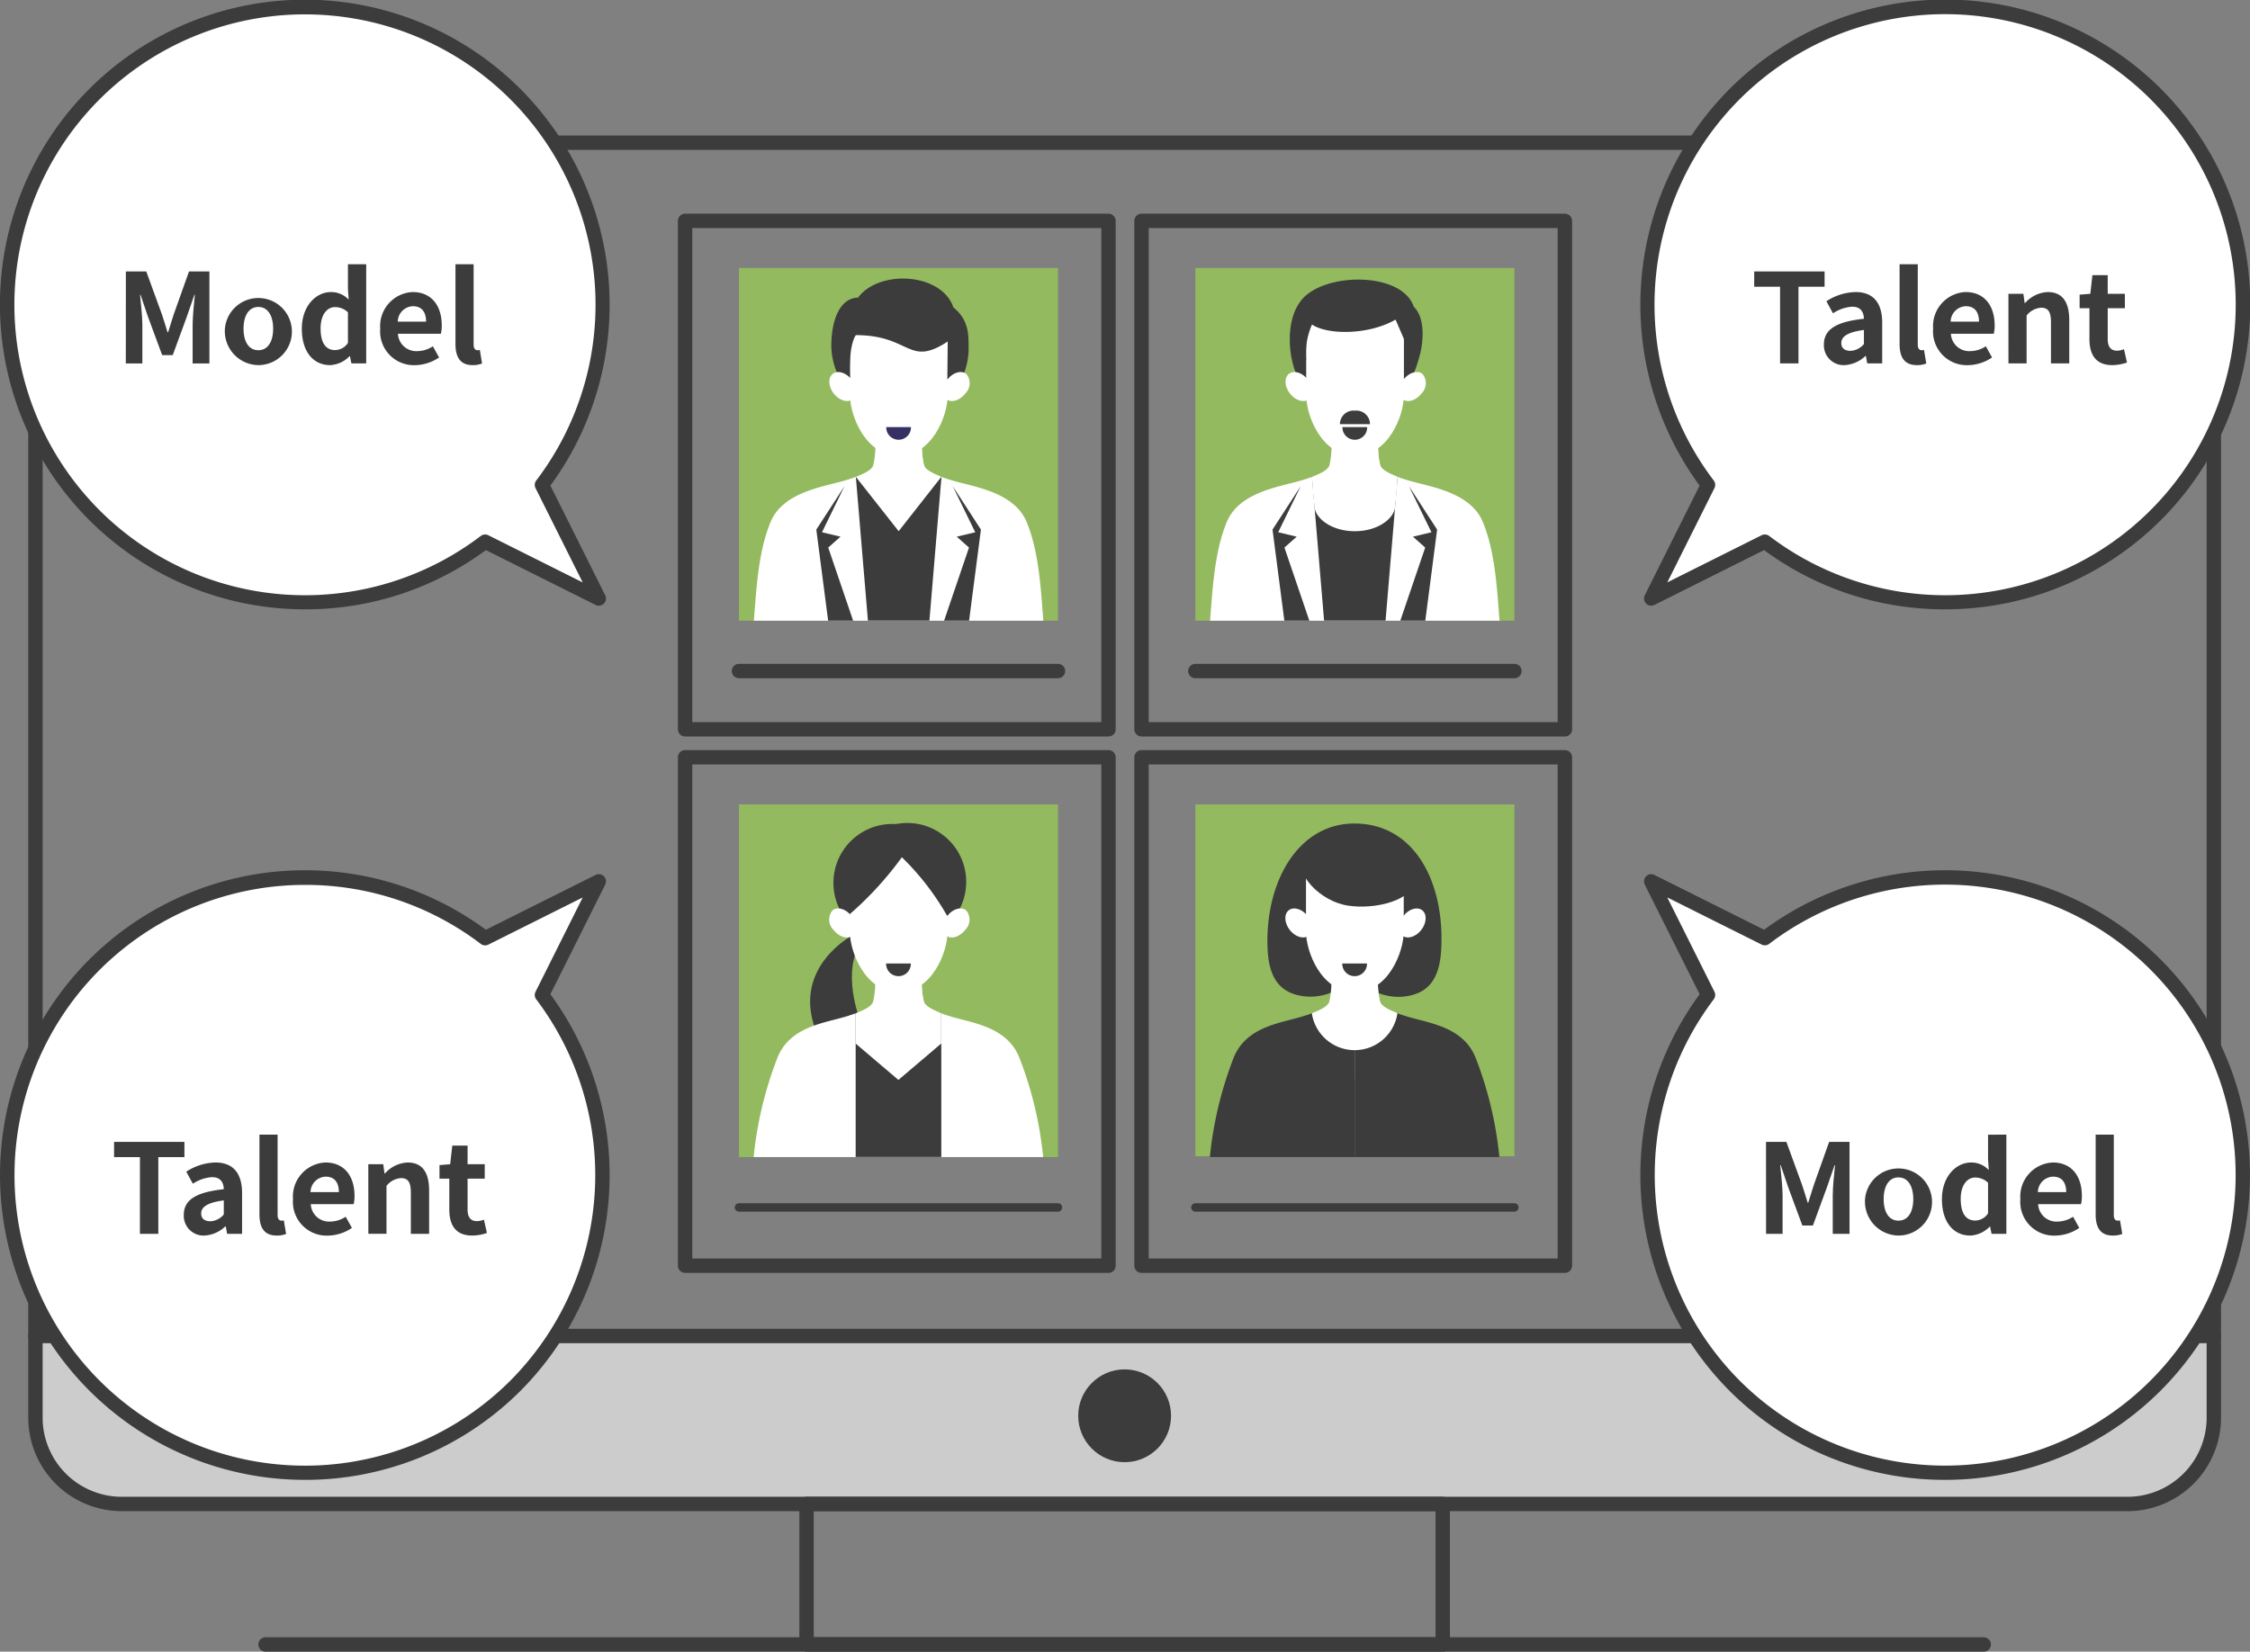
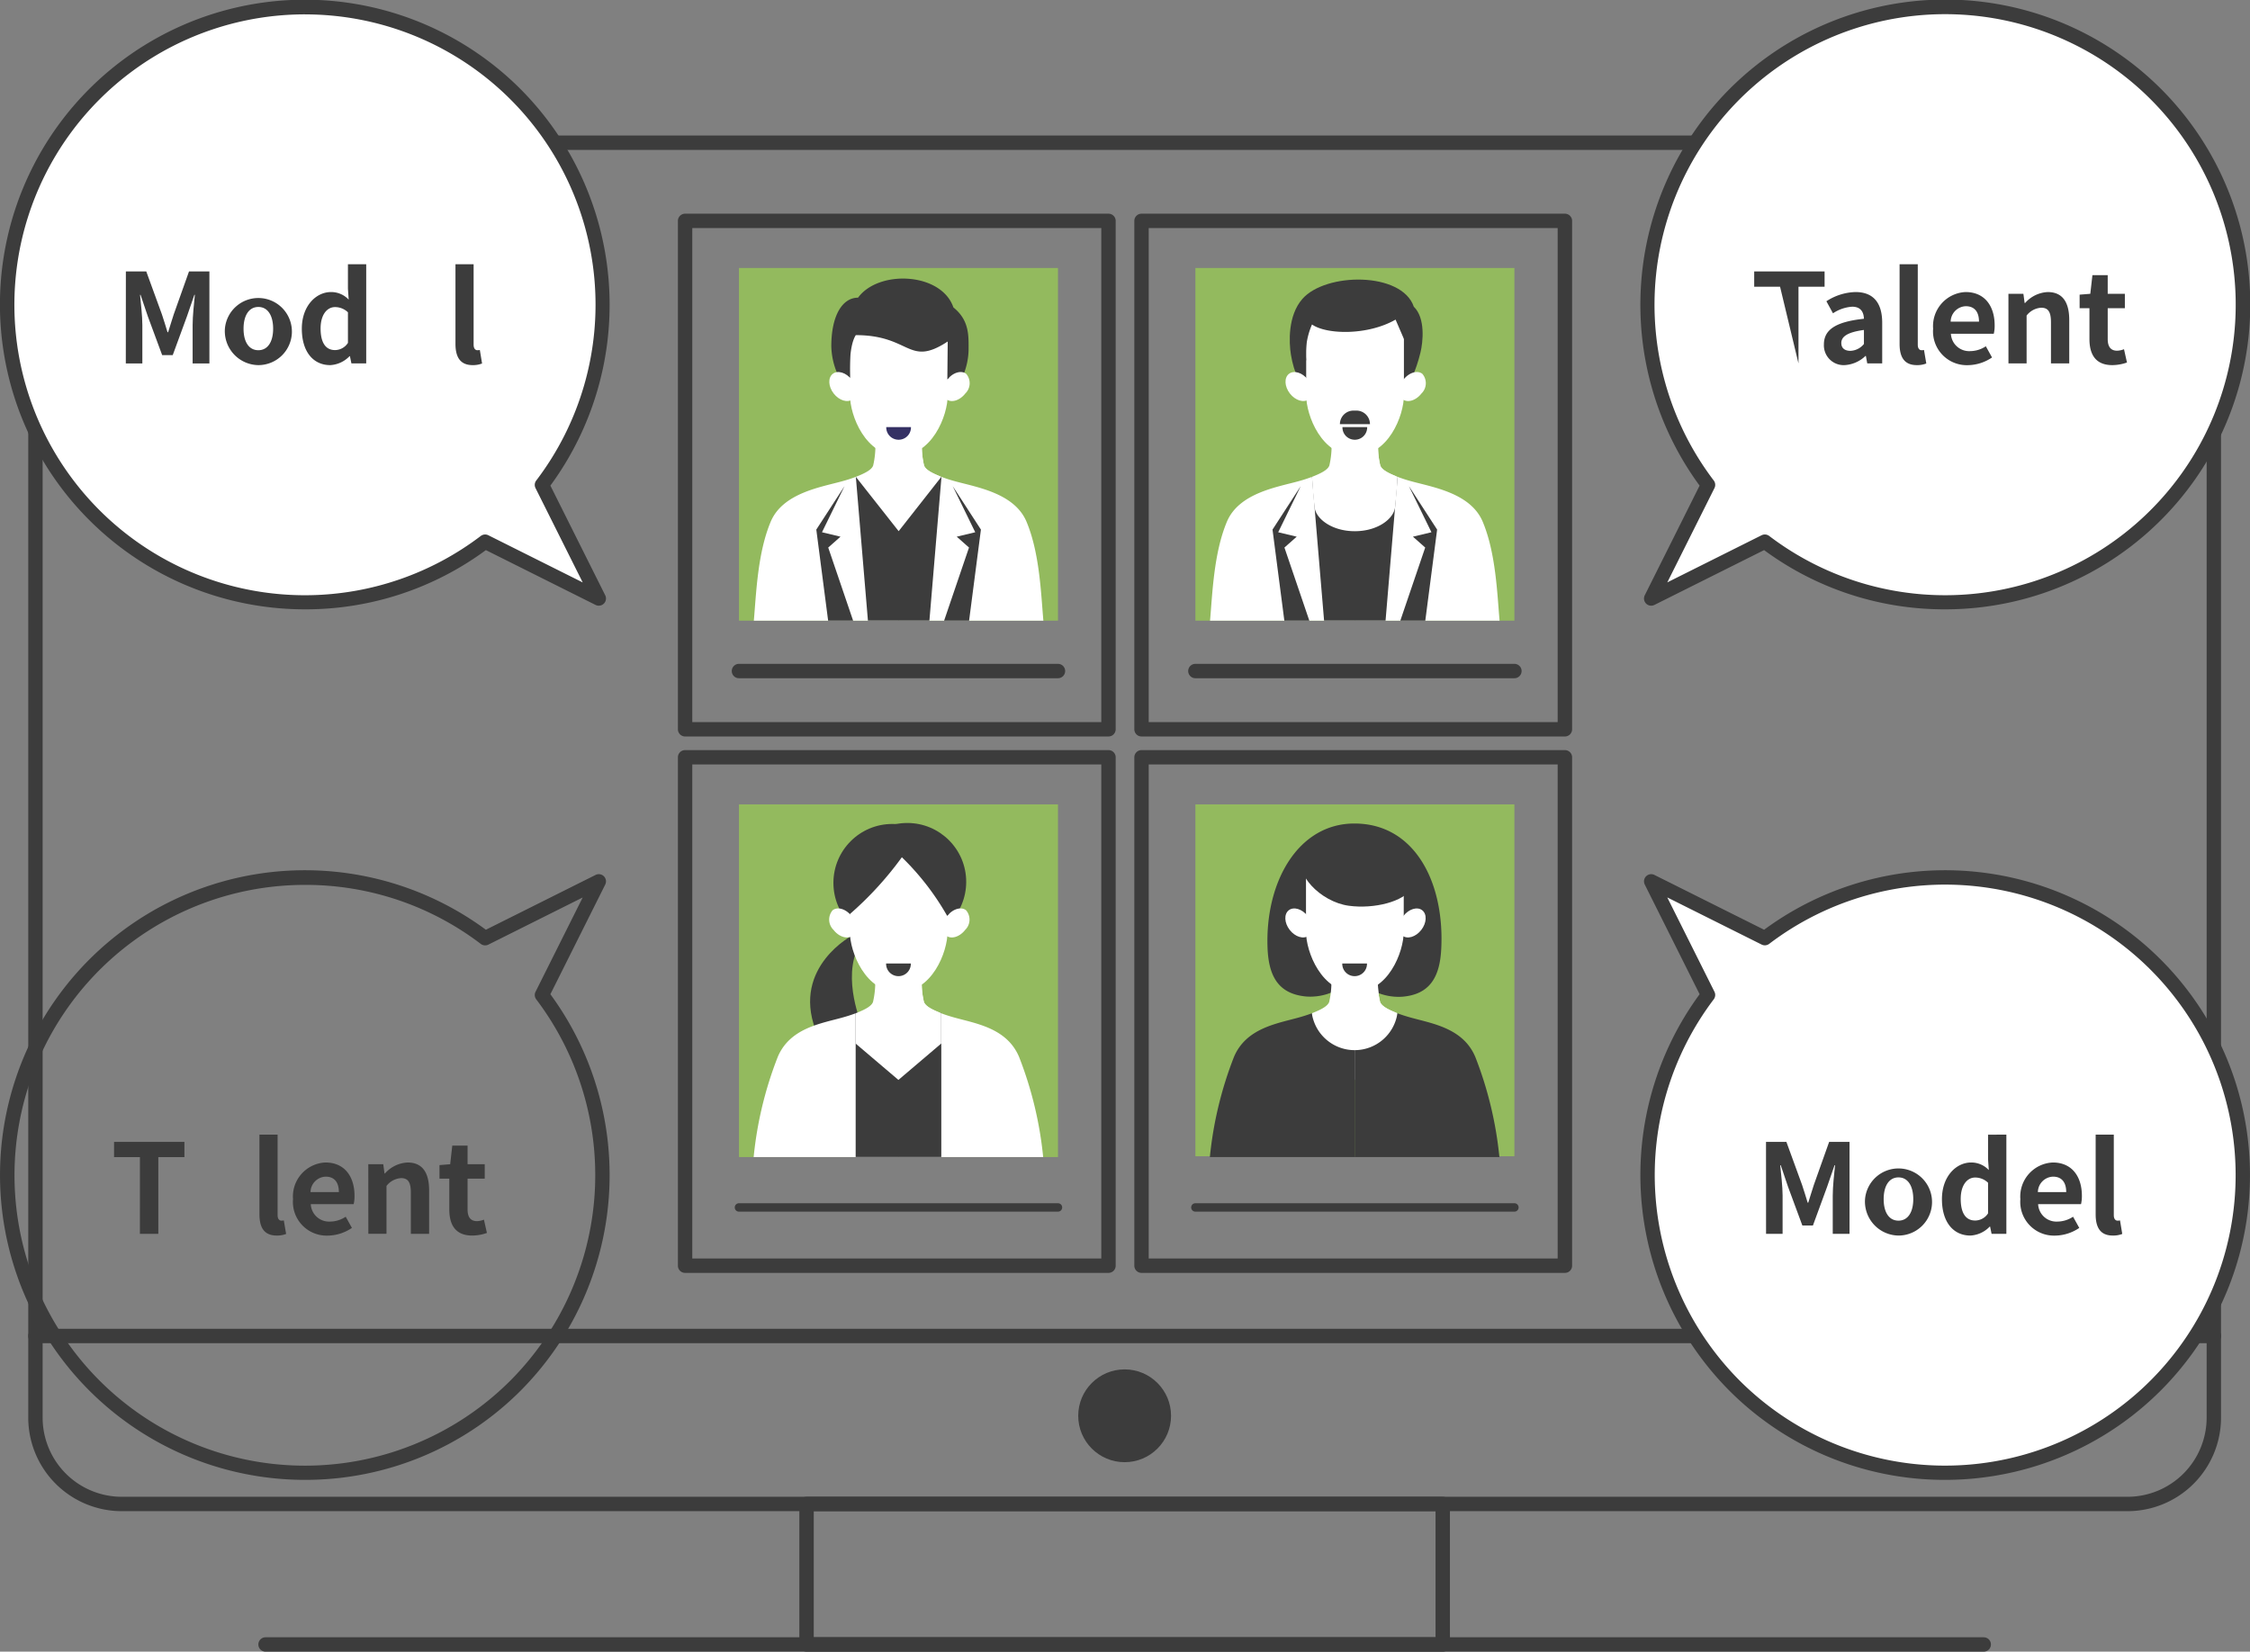
<svg xmlns="http://www.w3.org/2000/svg" width="195.564" height="143.592" viewBox="0 0 195.564 143.592">
  <rect x="0" y="0" width="195.564" height="143.592" fill="#808080" stroke="none" />
  <g id="グループ_759" data-name="グループ 759" transform="translate(-442.712 -3392.113)">
    <g id="グループ_742" data-name="グループ 742">
-       <path id="パス_2247" data-name="パス 2247" d="M445.793,3508.261v7.1a7.522,7.522,0,0,0,7.5,7.5H627.632a7.522,7.522,0,0,0,7.5-7.5v-7.1Z" fill="#ccc" />
-     </g>
+       </g>
    <path id="パス_2248" data-name="パス 2248" d="M627.632,3523.491H453.293a8.134,8.134,0,0,1-8.125-8.125V3412.021a8.134,8.134,0,0,1,8.125-8.125H627.632a8.134,8.134,0,0,1,8.125,8.125v103.345A8.134,8.134,0,0,1,627.632,3523.491ZM453.293,3405.146a6.883,6.883,0,0,0-6.875,6.875v103.345a6.883,6.883,0,0,0,6.875,6.875H627.632a6.883,6.883,0,0,0,6.875-6.875V3412.021a6.883,6.883,0,0,0-6.875-6.875Z" fill="#3c3c3c" />
    <path id="パス_2249" data-name="パス 2249" d="M568.11,3535.705H512.815a.625.625,0,0,1-.625-.625v-12.214a.625.625,0,0,1,.625-.625H568.11a.625.625,0,0,1,.625.625v12.214A.625.625,0,0,1,568.11,3535.705Zm-54.67-1.25h54.045v-10.964H513.44Z" fill="#3c3c3c" />
    <path id="パス_2250" data-name="パス 2250" d="M615.132,3535.705H465.793a.625.625,0,0,1,0-1.25H615.132a.625.625,0,0,1,0,1.25Z" fill="#3c3c3c" />
    <path id="パス_2251" data-name="パス 2251" d="M635.132,3508.886H445.793a.625.625,0,0,1,0-1.25H635.132a.625.625,0,0,1,0,1.25Z" fill="#3c3c3c" />
    <circle id="楕円形_158" data-name="楕円形 158" cx="4.034" cy="4.034" r="4.034" transform="translate(536.428 3511.165)" fill="#3c3c3c" />
    <path id="パス_2252" data-name="パス 2252" d="M578.73,3456.141h-36.8a.625.625,0,0,1-.625-.625v-44.2a.624.624,0,0,1,.625-.625h36.8a.625.625,0,0,1,.625.625v44.2A.625.625,0,0,1,578.73,3456.141Zm-36.176-1.25H578.1v-42.953H542.554Z" fill="#3c3c3c" />
    <rect id="長方形_605" data-name="長方形 605" width="27.728" height="30.661" transform="translate(546.612 3415.41)" fill="#93ba5e" />
    <path id="パス_2253" data-name="パス 2253" d="M574.34,3451.077H546.612a.625.625,0,0,1,0-1.25H574.34a.625.625,0,0,1,0,1.25Z" fill="#3c3c3c" />
    <path id="パス_2254" data-name="パス 2254" d="M578.73,3502.776h-36.8a.624.624,0,0,1-.625-.625v-44.2a.625.625,0,0,1,.625-.625h36.8a.625.625,0,0,1,.625.625v44.2A.625.625,0,0,1,578.73,3502.776Zm-36.176-1.25H578.1v-42.954H542.554Z" fill="#3c3c3c" />
    <rect id="長方形_606" data-name="長方形 606" width="27.728" height="30.591" transform="translate(546.612 3462.045)" fill="#93ba5e" />
    <path id="パス_2255" data-name="パス 2255" d="M574.34,3497.452H546.612a.365.365,0,1,1,0-.731H574.34a.365.365,0,0,1,0,.731Z" fill="#3c3c3c" />
    <path id="パス_2256" data-name="パス 2256" d="M539.059,3456.141h-36.8a.625.625,0,0,1-.625-.625v-44.2a.624.624,0,0,1,.625-.625h36.8a.625.625,0,0,1,.625.625v44.2A.625.625,0,0,1,539.059,3456.141Zm-36.176-1.25h35.551v-42.953H502.883Z" fill="#3c3c3c" />
    <rect id="長方形_607" data-name="長方形 607" width="27.728" height="30.661" transform="translate(506.941 3415.41)" fill="#93ba5e" />
    <path id="パス_2257" data-name="パス 2257" d="M534.668,3451.077H506.941a.625.625,0,0,1,0-1.25h27.727a.625.625,0,0,1,0,1.25Z" fill="#3c3c3c" />
    <path id="パス_2258" data-name="パス 2258" d="M539.059,3502.776h-36.8a.624.624,0,0,1-.625-.625v-44.2a.625.625,0,0,1,.625-.625h36.8a.625.625,0,0,1,.625.625v44.2A.625.625,0,0,1,539.059,3502.776Zm-36.176-1.25h35.551v-42.954H502.883Z" fill="#3c3c3c" />
    <rect id="長方形_608" data-name="長方形 608" width="27.728" height="30.661" transform="translate(506.941 3462.045)" fill="#93ba5e" />
    <path id="パス_2259" data-name="パス 2259" d="M534.668,3497.452H506.941a.365.365,0,1,1,0-.731h27.727a.365.365,0,1,1,0,.731Z" fill="#3c3c3c" />
    <g id="グループ_744" data-name="グループ 744">
      <circle id="楕円形_159" data-name="楕円形 159" cx="5.118" cy="5.118" r="5.118" transform="translate(516.456 3463.661)" fill="#3c3c3c" />
      <path id="パス_2260" data-name="パス 2260" d="M516.9,3473.388c-.072,0-5.335,2.764-3.315,8.225l3.921-.7s-1.835-4.466.233-7.148Z" fill="#3c3c3c" />
      <path id="パス_2261" data-name="パス 2261" d="M520.8,3483.411a3.763,3.763,0,0,1-3.721-3.206c-.336.131-.733.257-1.187.383-1.884.521-4.537.924-5.583,3.42a32.668,32.668,0,0,0-2.092,8.7H520.8Z" fill="#fff" />
      <path id="パス_2262" data-name="パス 2262" d="M520.8,3483.411a3.762,3.762,0,0,0,3.72-3.206c.337.131.733.257,1.187.383,1.885.521,4.537.924,5.584,3.42a32.663,32.663,0,0,1,2.091,8.7H520.8Z" fill="#fff" />
      <path id="パス_2263" data-name="パス 2263" d="M517.084,3480.2v12.5h7.443v-12.518Z" fill="#3c3c3c" />
      <path id="パス_2264" data-name="パス 2264" d="M523.016,3479.214a7.615,7.615,0,0,1-.193-1.759h-4.036a7.565,7.565,0,0,1-.194,1.759c-.133.4-.788.708-1.509.991v2.635L520.8,3486l3.722-3.165s0-1.7,0-2.635C523.8,3479.922,523.15,3479.612,523.016,3479.214Z" fill="#fff" />
      <circle id="楕円形_160" data-name="楕円形 160" cx="5.122" cy="5.122" r="5.122" transform="translate(515.15 3463.746)" fill="#3c3c3c" />
      <path id="パス_2265" data-name="パス 2265" d="M516.721,3471.747a1.249,1.249,0,0,1,.079,1.712c-.431.334-1.164.11-1.638-.5a1.248,1.248,0,0,1-.079-1.711C515.514,3470.912,516.247,3471.136,516.721,3471.747Z" fill="#fff" />
      <path id="パス_2266" data-name="パス 2266" d="M525.04,3471.747a1.25,1.25,0,0,0-.079,1.712c.431.334,1.164.11,1.639-.5a1.25,1.25,0,0,0,.079-1.711C526.248,3470.912,525.514,3471.136,525.04,3471.747Z" fill="#fff" />
      <path id="パス_2267" data-name="パス 2267" d="M516.578,3466.347v6.76c0,1.786,1.358,5.266,4.248,5.266s4.247-3.48,4.247-5.266v-6.76Z" fill="#fff" />
      <g id="グループ_743" data-name="グループ 743">
        <path id="パス_2268" data-name="パス 2268" d="M523.016,3479.214a6.487,6.487,0,0,1-.187-1.5,3.383,3.383,0,0,1-4.047-.028h0a8.12,8.12,0,0,0,5.7,2.5C523.777,3479.909,523.147,3479.6,523.016,3479.214Z" fill="#fff" />
      </g>
      <path id="長方形_609" data-name="長方形 609" d="M0,0H2.149a0,0,0,0,1,0,0V.027A1.071,1.071,0,0,1,1.078,1.1H1.071A1.071,1.071,0,0,1,0,.027V0A0,0,0,0,1,0,0Z" transform="translate(519.73 3475.878)" fill="#3c3c3c" />
      <path id="パス_2269" data-name="パス 2269" d="M516.578,3471.582a29.518,29.518,0,0,0,4.522-4.941,22.83,22.83,0,0,1,3.94,5.1,20.846,20.846,0,0,0,1.217-1.922c-.019-.04-.7-3.363-.7-3.363l-1.865-1.326h-5.563l-2.187,1.5.3,4.183Z" fill="#3c3c3c" />
    </g>
    <g id="グループ_746" data-name="グループ 746">
      <path id="パス_2270" data-name="パス 2270" d="M560.433,3463.708c-4.884,0-7.774,5.059-7.549,10.831.1,2.454.947,3.987,3.356,4.208a4.877,4.877,0,0,0,4.193-1.855,4.866,4.866,0,0,0,4.148,1.875c2.411-.193,3.281-1.716,3.4-4.168C568.274,3468.829,565.682,3463.708,560.433,3463.708Z" fill="#3c3c3c" />
      <path id="パス_2271" data-name="パス 2271" d="M562.664,3479.214a7.615,7.615,0,0,1-.193-1.759h-4.036a7.615,7.615,0,0,1-.193,1.759c-.134.4-.788.708-1.509.991v2.635l3.72,3.165,3.722-3.165s0-1.7,0-2.635C563.452,3479.922,562.8,3479.612,562.664,3479.214Z" fill="#fff" />
      <ellipse id="楕円形_161" data-name="楕円形 161" cx="0.987" cy="1.4" rx="0.987" ry="1.4" transform="translate(553.951 3471.852) rotate(-37.821)" fill="#fff" />
      <ellipse id="楕円形_162" data-name="楕円形 162" cx="1.4" cy="0.987" rx="1.4" ry="0.987" transform="translate(563.829 3472.854) rotate(-52.179)" fill="#fff" />
      <path id="パス_2272" data-name="パス 2272" d="M556.226,3467.17v5.937c0,1.786,1.359,5.266,4.248,5.266s4.247-3.48,4.247-5.266v-5.937Z" fill="#fff" />
      <g id="グループ_745" data-name="グループ 745">
        <path id="パス_2273" data-name="パス 2273" d="M562.664,3479.214a6.431,6.431,0,0,1-.186-1.5,3.385,3.385,0,0,1-4.048-.028h0a8.12,8.12,0,0,0,5.7,2.5C563.425,3479.909,562.795,3479.6,562.664,3479.214Z" fill="#fff" />
      </g>
      <path id="長方形_610" data-name="長方形 610" d="M0,0H2.149a0,0,0,0,1,0,0V.027A1.071,1.071,0,0,1,1.078,1.1H1.071A1.071,1.071,0,0,1,0,.027V0A0,0,0,0,1,0,0Z" transform="translate(559.378 3475.878)" fill="#3c3c3c" />
      <path id="パス_2274" data-name="パス 2274" d="M565.405,3469.336c-.666,1.155-3.233,1.818-5.441,1.524-2.53-.335-4.849-2.893-4.01-4.345s5.692-2.288,7.62-1.173S566.243,3467.883,565.405,3469.336Z" fill="#3c3c3c" />
      <path id="パス_2275" data-name="パス 2275" d="M560.453,3483.411a3.761,3.761,0,0,1-3.72-3.206c-.337.131-.734.257-1.188.383-1.884.521-4.536.924-5.583,3.42a32.667,32.667,0,0,0-2.092,8.7h12.583Z" fill="#3c3c3c" />
      <path id="パス_2276" data-name="パス 2276" d="M560.453,3483.411a3.761,3.761,0,0,0,3.72-3.206c.337.131.733.257,1.188.383,1.884.521,4.536.924,5.583,3.42a32.705,32.705,0,0,1,2.092,8.7H560.453Z" fill="#3c3c3c" />
    </g>
    <g id="グループ_748" data-name="グループ 748">
      <path id="パス_2277" data-name="パス 2277" d="M520.817,3436.776a3.763,3.763,0,0,1-3.721-3.206,12.361,12.361,0,0,1-1.187.383c-1.885.521-5.166,1.029-6.213,3.525-1.14,2.719-1.256,6.258-1.462,8.593h12.583Z" fill="#fff" />
      <path id="パス_2278" data-name="パス 2278" d="M520.817,3436.776a3.762,3.762,0,0,0,3.72-3.206,12.457,12.457,0,0,0,1.187.383c1.885.521,5.167,1.029,6.213,3.525,1.141,2.719,1.256,6.258,1.462,8.593H520.817Z" fill="#fff" />
      <path id="パス_2279" data-name="パス 2279" d="M523.028,3432.579a7.612,7.612,0,0,1-.193-1.759H518.8a7.565,7.565,0,0,1-.194,1.759c-.133.4-.788.708-1.509.991.06.928.095,1.5.22,2.635a3.641,3.641,0,0,0,7,0c.126-1.131.16-1.707.22-2.635C523.816,3433.287,523.162,3432.977,523.028,3432.579Z" fill="#fff" />
      <path id="パス_2280" data-name="パス 2280" d="M514.967,3422.227a6.407,6.407,0,0,0,6.005,6.221,6.045,6.045,0,0,0,5.926-5.887c0-1.191.1-2.586-1.318-3.719-1.041-3.056-6.505-3.3-8.288-.85C515.953,3417.992,514.967,3419.5,514.967,3422.227Z" fill="#3c3c3c" />
      <ellipse id="楕円形_163" data-name="楕円形 163" cx="0.987" cy="1.4" rx="0.987" ry="1.4" transform="matrix(0.79, -0.613, 0.613, 0.79, 514.315, 3425.217)" fill="#fff" />
      <path id="パス_2281" data-name="パス 2281" d="M525.052,3425.113a1.249,1.249,0,0,0-.079,1.711c.431.335,1.164.11,1.639-.5a1.25,1.25,0,0,0,.079-1.711C526.26,3424.277,525.526,3424.5,525.052,3425.113Z" fill="#fff" />
      <path id="パス_2282" data-name="パス 2282" d="M516.59,3420.535v5.937c0,1.786,1.358,5.266,4.248,5.266s4.247-3.48,4.247-5.266v-5.937Z" fill="#fff" />
      <path id="パス_2283" data-name="パス 2283" d="M516.59,3424.949s-.169-2.649.506-3.7c4.795,0,4.546,2.812,7.989.554l-.033,3.306a20.837,20.837,0,0,0,1.218-1.923c-.019-.039-.766-2.9-.766-2.9l-1.8-1.785H518.14l-1.883,1.883v3.8Z" fill="#3c3c3c" />
      <path id="パス_2284" data-name="パス 2284" d="M516.116,3434.376l-1.959,4.01,1.609.385-1.067.945,2.163,6.355h-2.171l-1.028-7.916Z" fill="#3c3c3c" />
      <path id="パス_2285" data-name="パス 2285" d="M525.519,3434.376l1.958,4.01-1.609.385,1.067.945-2.163,6.355h2.171l1.028-7.916Z" fill="#3c3c3c" />
      <g id="グループ_747" data-name="グループ 747">
        <path id="パス_2286" data-name="パス 2286" d="M523.028,3432.579a6.487,6.487,0,0,1-.187-1.5,3.383,3.383,0,0,1-4.047-.028h0a8.116,8.116,0,0,0,5.7,2.5C523.789,3433.274,523.159,3432.968,523.028,3432.579Z" fill="#fff" />
      </g>
      <path id="長方形_611" data-name="長方形 611" d="M0,0H2.149a0,0,0,0,1,0,0V.027A1.071,1.071,0,0,1,1.078,1.1H1.071A1.071,1.071,0,0,1,0,.027V0A0,0,0,0,1,0,0Z" transform="translate(519.742 3429.243)" fill="#353164" />
      <path id="パス_2287" data-name="パス 2287" d="M517.1,3433.57l1.05,12.5h5.344l1.05-12.518-3.723,4.741Z" fill="#3c3c3c" />
    </g>
    <g id="グループ_750" data-name="グループ 750">
      <path id="パス_2288" data-name="パス 2288" d="M560.468,3436.776a3.762,3.762,0,0,1-3.72-3.206,12.355,12.355,0,0,1-1.187.383c-1.885.521-5.166,1.029-6.213,3.525-1.14,2.719-1.256,6.258-1.462,8.593h12.582Z" fill="#fff" />
      <path id="パス_2289" data-name="パス 2289" d="M560.468,3436.776a3.763,3.763,0,0,0,3.721-3.206,12.359,12.359,0,0,0,1.187.383c1.885.521,5.166,1.029,6.213,3.525,1.14,2.719,1.256,6.258,1.462,8.593H560.468Z" fill="#fff" />
      <path id="パス_2290" data-name="パス 2290" d="M555.768,3434.376l-1.958,4.01,1.609.385-1.067.945,2.163,6.355h-2.171l-1.028-7.916Z" fill="#3c3c3c" />
      <path id="パス_2291" data-name="パス 2291" d="M565.171,3434.376l1.958,4.01-1.609.385,1.067.945-2.163,6.355h2.171l1.028-7.916Z" fill="#3c3c3c" />
      <path id="パス_2292" data-name="パス 2292" d="M556.748,3433.57l1.05,12.5h5.343l1.05-12.518-3.723,4.741Z" fill="#3c3c3c" />
      <path id="パス_2293" data-name="パス 2293" d="M562.68,3432.579a7.621,7.621,0,0,1-.194-1.759h-4.035a7.621,7.621,0,0,1-.194,1.759c-.134.4-.788.708-1.509.991.06.928.094,1.5.22,2.635.112,1.006,1.5,2.09,3.5,2.09s3.389-1.084,3.5-2.09c.125-1.131.16-1.707.22-2.635C563.468,3433.287,562.814,3432.977,562.68,3432.579Z" fill="#fff" />
      <path id="パス_2294" data-name="パス 2294" d="M554.916,3422.95c.507,3.124,2.543,5.5,5.708,5.5s4.795-2.613,5.547-5.673c.225-.915.453-3.01-.575-4-1.04-3.055-7.665-2.992-9.688-.673C554.641,3419.554,554.742,3421.879,554.916,3422.95Z" fill="#3c3c3c" />
      <ellipse id="楕円形_164" data-name="楕円形 164" cx="0.987" cy="1.4" rx="0.987" ry="1.4" transform="translate(553.967 3425.217) rotate(-37.821)" fill="#fff" />
      <path id="パス_2295" data-name="パス 2295" d="M564.7,3425.113a1.248,1.248,0,0,0-.079,1.711c.431.335,1.164.11,1.639-.5a1.248,1.248,0,0,0,.078-1.711C565.912,3424.277,565.178,3424.5,564.7,3425.113Z" fill="#fff" />
      <path id="パス_2296" data-name="パス 2296" d="M556.242,3419.335v7.137c0,1.786,1.358,5.266,4.247,5.266s4.248-3.48,4.248-5.266v-7.137Z" fill="#fff" />
      <g id="グループ_749" data-name="グループ 749">
        <path id="パス_2297" data-name="パス 2297" d="M562.68,3432.579a6.487,6.487,0,0,1-.187-1.5,3.383,3.383,0,0,1-4.047-.028h0a8.115,8.115,0,0,0,5.7,2.5C563.441,3433.274,562.811,3432.968,562.68,3432.579Z" fill="#fff" />
      </g>
      <path id="長方形_612" data-name="長方形 612" d="M0,0H2.149a0,0,0,0,1,0,0V.027A1.071,1.071,0,0,1,1.078,1.1H1.071A1.071,1.071,0,0,1,0,.027V0A0,0,0,0,1,0,0Z" transform="translate(559.394 3429.243)" fill="#3c3c3c" />
      <path id="パス_2298" data-name="パス 2298" d="M556.242,3423.465a6.373,6.373,0,0,1,.506-3.142c1.272.892,4.852.962,7.262-.424l1.118,2.586s.837-.692.794-.779c-.02-.039-.766-2.9-.766-2.9l-1.8-1.785-5.282.712-2.164,1.171v3.8Z" fill="#3c3c3c" />
      <path id="パス_2299" data-name="パス 2299" d="M561.785,3428.987h-2.611a1.178,1.178,0,0,1,1.178-1.178h.256a1.177,1.177,0,0,1,1.177,1.178Z" fill="#3c3c3c" />
    </g>
    <g id="グループ_751" data-name="グループ 751">
      <path id="パス_2300" data-name="パス 2300" d="M593.469,3400.306a25.881,25.881,0,1,1,2.641,38.9l-9.88,4.94,4.94-9.88A25.88,25.88,0,0,1,593.469,3400.306Z" fill="#fff" />
      <path id="パス_2301" data-name="パス 2301" d="M611.743,3445.087a26.358,26.358,0,0,1-15.7-5.149l-9.534,4.767a.625.625,0,0,1-.839-.838l4.767-9.535a26.579,26.579,0,0,1,2.589-34.468h0a26.506,26.506,0,1,1,18.716,45.223Zm-15.633-6.506a.625.625,0,0,1,.378.128,25.258,25.258,0,1,0-4.821-4.822.627.627,0,0,1,.062.658l-4.1,8.2,8.2-4.1A.63.63,0,0,1,596.11,3438.581Z" fill="#3c3c3c" />
    </g>
    <g id="Open" style="isolation: isolate">
      <g id="グループ_752" data-name="グループ 752" style="isolation: isolate">
-         <path id="パス_2302" data-name="パス 2302" d="M597.43,3417.039h-2.248v-1.329H601.3v1.329h-2.269v6.666h-1.6Z" fill="#3c3c3c" />
+         <path id="パス_2302" data-name="パス 2302" d="M597.43,3417.039h-2.248v-1.329H601.3v1.329h-2.269v6.666Z" fill="#3c3c3c" />
        <path id="パス_2303" data-name="パス 2303" d="M601.241,3422.063c0-1.3,1.048-1.978,3.479-2.237-.022-.594-.281-1.048-1.026-1.048a3.421,3.421,0,0,0-1.664.573l-.573-1.048a4.836,4.836,0,0,1,2.528-.8c1.534,0,2.323.919,2.323,2.669v3.533h-1.3l-.119-.649h-.033a2.842,2.842,0,0,1-1.825.8A1.718,1.718,0,0,1,601.241,3422.063Zm3.479-.044V3420.8c-1.469.195-1.966.595-1.966,1.135,0,.475.335.68.8.68A1.6,1.6,0,0,0,604.72,3422.019Z" fill="#3c3c3c" />
        <path id="パス_2304" data-name="パス 2304" d="M607.819,3422.008v-6.924H609.4v7c0,.356.173.476.324.476a.879.879,0,0,0,.216-.022l.2,1.177a2.157,2.157,0,0,1-.821.141C608.207,3423.856,607.819,3423.132,607.819,3422.008Z" fill="#3c3c3c" />
        <path id="パス_2305" data-name="パス 2305" d="M610.734,3420.69a2.962,2.962,0,0,1,2.82-3.187c1.664,0,2.528,1.221,2.528,2.9a2.92,2.92,0,0,1-.076.724h-3.727a1.59,1.59,0,0,0,1.675,1.512,2.5,2.5,0,0,0,1.361-.421l.54.972a3.812,3.812,0,0,1-2.117.67A2.932,2.932,0,0,1,610.734,3420.69Zm3.987-.615c0-.822-.368-1.34-1.145-1.34a1.363,1.363,0,0,0-1.318,1.34Z" fill="#3c3c3c" />
        <path id="パス_2306" data-name="パス 2306" d="M617.279,3417.655h1.3l.108.8h.043a2.79,2.79,0,0,1,1.966-.951c1.307,0,1.869.908,1.869,2.431v3.771h-1.588v-3.576c0-.929-.259-1.264-.854-1.264a1.741,1.741,0,0,0-1.264.68v4.16h-1.577Z" fill="#3c3c3c" />
        <path id="パス_2307" data-name="パス 2307" d="M624.321,3421.587v-2.679h-.854v-1.178l.929-.075.184-1.621h1.329v1.621H627.4v1.253h-1.491v2.679c0,.692.281,1.016.821,1.016a1.76,1.76,0,0,0,.594-.13l.259,1.156a3.9,3.9,0,0,1-1.274.227C624.872,3423.856,624.321,3422.948,624.321,3421.587Z" fill="#3c3c3c" />
      </g>
    </g>
    <g id="グループ_753" data-name="グループ 753">
      <path id="パス_2308" data-name="パス 2308" d="M593.469,3512.577a25.881,25.881,0,1,0,2.641-38.9l-9.88-4.939,4.94,9.879A25.881,25.881,0,0,0,593.469,3512.577Z" fill="#fff" />
      <path id="パス_2309" data-name="パス 2309" d="M611.77,3520.77a26.418,26.418,0,0,1-18.743-7.751h0a26.58,26.58,0,0,1-2.589-34.469l-4.767-9.534a.625.625,0,0,1,.839-.838l9.534,4.766a26.5,26.5,0,1,1,15.726,47.826Zm-24.142-50.636,4.1,8.2a.627.627,0,0,1-.062.658,25.323,25.323,0,0,0,2.244,33.14h0a25.256,25.256,0,1,0,2.577-37.962.625.625,0,0,1-.658.062Z" fill="#3c3c3c" />
    </g>
    <g id="Open-2" data-name="Open" style="isolation: isolate">
      <g id="グループ_754" data-name="グループ 754" style="isolation: isolate">
        <path id="パス_2310" data-name="パス 2310" d="M596.209,3491.385h1.771l1.362,3.738c.173.5.324,1.026.486,1.544h.054c.173-.518.313-1.048.486-1.544l1.329-3.738h1.771v7.994H602.01v-3.338c0-.756.119-1.869.2-2.625h-.044l-.648,1.879-1.231,3.36h-.919l-1.242-3.36-.637-1.879h-.044c.076.756.206,1.869.206,2.625v3.338h-1.437Z" fill="#3c3c3c" />
        <path id="パス_2311" data-name="パス 2311" d="M604.816,3496.365a2.917,2.917,0,1,1,2.906,3.165A2.955,2.955,0,0,1,604.816,3496.365Zm4.192,0c0-1.145-.465-1.891-1.286-1.891s-1.286.746-1.286,1.891.465,1.869,1.286,1.869S609.008,3497.5,609.008,3496.365Z" fill="#3c3c3c" />
        <path id="パス_2312" data-name="パス 2312" d="M611.5,3496.365c0-1.977,1.232-3.187,2.539-3.187a2.08,2.08,0,0,1,1.534.659l-.065-.951v-2.128H617.1v8.621h-1.285l-.13-.627h-.032a2.506,2.506,0,0,1-1.675.778C612.474,3499.53,611.5,3498.342,611.5,3496.365Zm4.008,1.231v-2.657a1.606,1.606,0,0,0-1.123-.454c-.681,0-1.253.648-1.253,1.858,0,1.253.453,1.88,1.253,1.88A1.344,1.344,0,0,0,615.509,3497.6Z" fill="#3c3c3c" />
        <path id="パス_2313" data-name="パス 2313" d="M618.316,3496.365a2.961,2.961,0,0,1,2.82-3.187c1.663,0,2.528,1.22,2.528,2.9a2.965,2.965,0,0,1-.076.724h-3.727a1.59,1.59,0,0,0,1.674,1.513,2.5,2.5,0,0,0,1.362-.422l.54.972a3.816,3.816,0,0,1-2.118.67A2.931,2.931,0,0,1,618.316,3496.365Zm3.986-.616c0-.821-.367-1.34-1.145-1.34a1.365,1.365,0,0,0-1.318,1.34Z" fill="#3c3c3c" />
        <path id="パス_2314" data-name="パス 2314" d="M624.861,3497.683v-6.925h1.577v7c0,.357.173.476.324.476a.879.879,0,0,0,.216-.022l.195,1.178a2.174,2.174,0,0,1-.821.14C625.25,3499.53,624.861,3498.806,624.861,3497.683Z" fill="#3c3c3c" />
      </g>
    </g>
    <g id="グループ_755" data-name="グループ 755">
      <path id="パス_2315" data-name="パス 2315" d="M487.519,3400.306a25.881,25.881,0,1,0-2.641,38.9l9.88,4.94-4.94-9.88A25.882,25.882,0,0,0,487.519,3400.306Z" fill="#fff" />
      <path id="パス_2316" data-name="パス 2316" d="M469.244,3445.087a26.5,26.5,0,1,1,18.717-45.223h0a26.579,26.579,0,0,1,2.589,34.468l4.767,9.535a.625.625,0,0,1-.839.838l-9.534-4.767A26.373,26.373,0,0,1,469.244,3445.087Zm-.026-51.725a25.25,25.25,0,1,0,15.281,45.347.629.629,0,0,1,.659-.062l8.2,4.1-4.1-8.2a.623.623,0,0,1,.062-.658,25.24,25.24,0,0,0-20.1-40.525Z" fill="#3c3c3c" />
    </g>
    <g id="Open-3" data-name="Open" style="isolation: isolate">
      <g id="グループ_756" data-name="グループ 756" style="isolation: isolate">
        <path id="パス_2317" data-name="パス 2317" d="M453.653,3415.71h1.772l1.361,3.738c.173.5.324,1.027.486,1.545h.054c.173-.518.314-1.048.486-1.545l1.329-3.738h1.772v8h-1.458v-3.339c0-.756.118-1.868.194-2.625h-.043l-.648,1.88-1.232,3.36h-.918l-1.243-3.36-.637-1.88h-.043c.075.757.2,1.869.2,2.625v3.339h-1.437Z" fill="#3c3c3c" />
        <path id="パス_2318" data-name="パス 2318" d="M462.26,3420.69a2.917,2.917,0,1,1,2.907,3.166A2.955,2.955,0,0,1,462.26,3420.69Zm4.192,0c0-1.145-.464-1.89-1.285-1.89s-1.286.745-1.286,1.89.465,1.87,1.286,1.87S466.452,3421.825,466.452,3420.69Z" fill="#3c3c3c" />
        <path id="パス_2319" data-name="パス 2319" d="M468.946,3420.69c0-1.977,1.231-3.187,2.538-3.187a2.085,2.085,0,0,1,1.535.66l-.065-.951v-2.128h1.588v8.621h-1.286l-.129-.627h-.033a2.51,2.51,0,0,1-1.674.778C469.918,3423.856,468.946,3422.667,468.946,3420.69Zm4.008,1.232v-2.657a1.61,1.61,0,0,0-1.124-.454c-.681,0-1.253.648-1.253,1.858,0,1.253.454,1.88,1.253,1.88A1.346,1.346,0,0,0,472.954,3421.922Z" fill="#3c3c3c" />
-         <path id="パス_2320" data-name="パス 2320" d="M475.76,3420.69a2.962,2.962,0,0,1,2.82-3.187c1.664,0,2.528,1.221,2.528,2.9a2.922,2.922,0,0,1-.076.724H477.3a1.59,1.59,0,0,0,1.675,1.512,2.5,2.5,0,0,0,1.361-.421l.54.972a3.812,3.812,0,0,1-2.117.67A2.932,2.932,0,0,1,475.76,3420.69Zm3.987-.615c0-.822-.368-1.34-1.145-1.34a1.364,1.364,0,0,0-1.318,1.34Z" fill="#3c3c3c" />
        <path id="パス_2321" data-name="パス 2321" d="M482.3,3422.008v-6.924h1.578v7c0,.356.172.476.324.476a.879.879,0,0,0,.216-.022l.194,1.177a2.154,2.154,0,0,1-.821.141C482.694,3423.856,482.3,3423.132,482.3,3422.008Z" fill="#3c3c3c" />
      </g>
    </g>
    <g id="グループ_757" data-name="グループ 757">
-       <path id="パス_2322" data-name="パス 2322" d="M487.519,3512.577a25.881,25.881,0,1,1-2.641-38.9l9.88-4.939-4.94,9.879A25.883,25.883,0,0,1,487.519,3512.577Z" fill="#fff" />
      <path id="パス_2323" data-name="パス 2323" d="M469.218,3520.77a26.5,26.5,0,1,1,15.726-47.826l9.534-4.766a.625.625,0,0,1,.839.838l-4.767,9.534a26.58,26.58,0,0,1-2.589,34.469h0A26.428,26.428,0,0,1,469.218,3520.77Zm.026-51.726a25.246,25.246,0,1,0,17.833,43.091h0a25.323,25.323,0,0,0,2.244-33.14.623.623,0,0,1-.062-.658l4.1-8.2-8.2,4.1a.629.629,0,0,1-.659-.062A25.114,25.114,0,0,0,469.244,3469.044Z" fill="#3c3c3c" />
    </g>
    <g id="Open-4" data-name="Open" style="isolation: isolate">
      <g id="グループ_758" data-name="グループ 758" style="isolation: isolate">
        <path id="パス_2324" data-name="パス 2324" d="M454.874,3492.713h-2.247v-1.328h6.115v1.328h-2.269v6.666h-1.6Z" fill="#3c3c3c" />
-         <path id="パス_2325" data-name="パス 2325" d="M458.686,3497.737c0-1.3,1.048-1.977,3.478-2.237-.021-.594-.28-1.047-1.026-1.047a3.419,3.419,0,0,0-1.664.572l-.572-1.047a4.822,4.822,0,0,1,2.528-.8c1.534,0,2.323.918,2.323,2.668v3.533h-1.3l-.119-.649H462.3a2.842,2.842,0,0,1-1.826.8A1.718,1.718,0,0,1,458.686,3497.737Zm3.478-.044v-1.22c-1.469.194-1.966.594-1.966,1.134,0,.476.335.681.8.681A1.6,1.6,0,0,0,462.164,3497.693Z" fill="#3c3c3c" />
        <path id="パス_2326" data-name="パス 2326" d="M465.263,3497.683v-6.925h1.577v7c0,.357.173.476.324.476a.875.875,0,0,0,.216-.022l.2,1.178a2.174,2.174,0,0,1-.821.14C465.652,3499.53,465.263,3498.806,465.263,3497.683Z" fill="#3c3c3c" />
        <path id="パス_2327" data-name="パス 2327" d="M468.179,3496.365a2.961,2.961,0,0,1,2.819-3.187c1.664,0,2.528,1.22,2.528,2.9a2.973,2.973,0,0,1-.075.724h-3.727a1.59,1.59,0,0,0,1.674,1.513,2.494,2.494,0,0,0,1.361-.422l.541.972a3.818,3.818,0,0,1-2.118.67A2.931,2.931,0,0,1,468.179,3496.365Zm3.986-.616c0-.821-.367-1.34-1.145-1.34a1.365,1.365,0,0,0-1.318,1.34Z" fill="#3c3c3c" />
        <path id="パス_2328" data-name="パス 2328" d="M474.724,3493.329h1.3l.108.8h.043a2.792,2.792,0,0,1,1.967-.95c1.307,0,1.868.907,1.868,2.43v3.771h-1.588V3495.8c0-.929-.259-1.264-.853-1.264a1.739,1.739,0,0,0-1.264.681v4.159h-1.577Z" fill="#3c3c3c" />
        <path id="パス_2329" data-name="パス 2329" d="M481.765,3497.262v-2.68h-.853v-1.177l.929-.076.183-1.62h1.329v1.62h1.491v1.253h-1.491v2.68c0,.691.281,1.015.821,1.015a1.767,1.767,0,0,0,.6-.13l.259,1.156a3.915,3.915,0,0,1-1.275.227C482.316,3499.53,481.765,3498.623,481.765,3497.262Z" fill="#3c3c3c" />
      </g>
    </g>
  </g>
</svg>